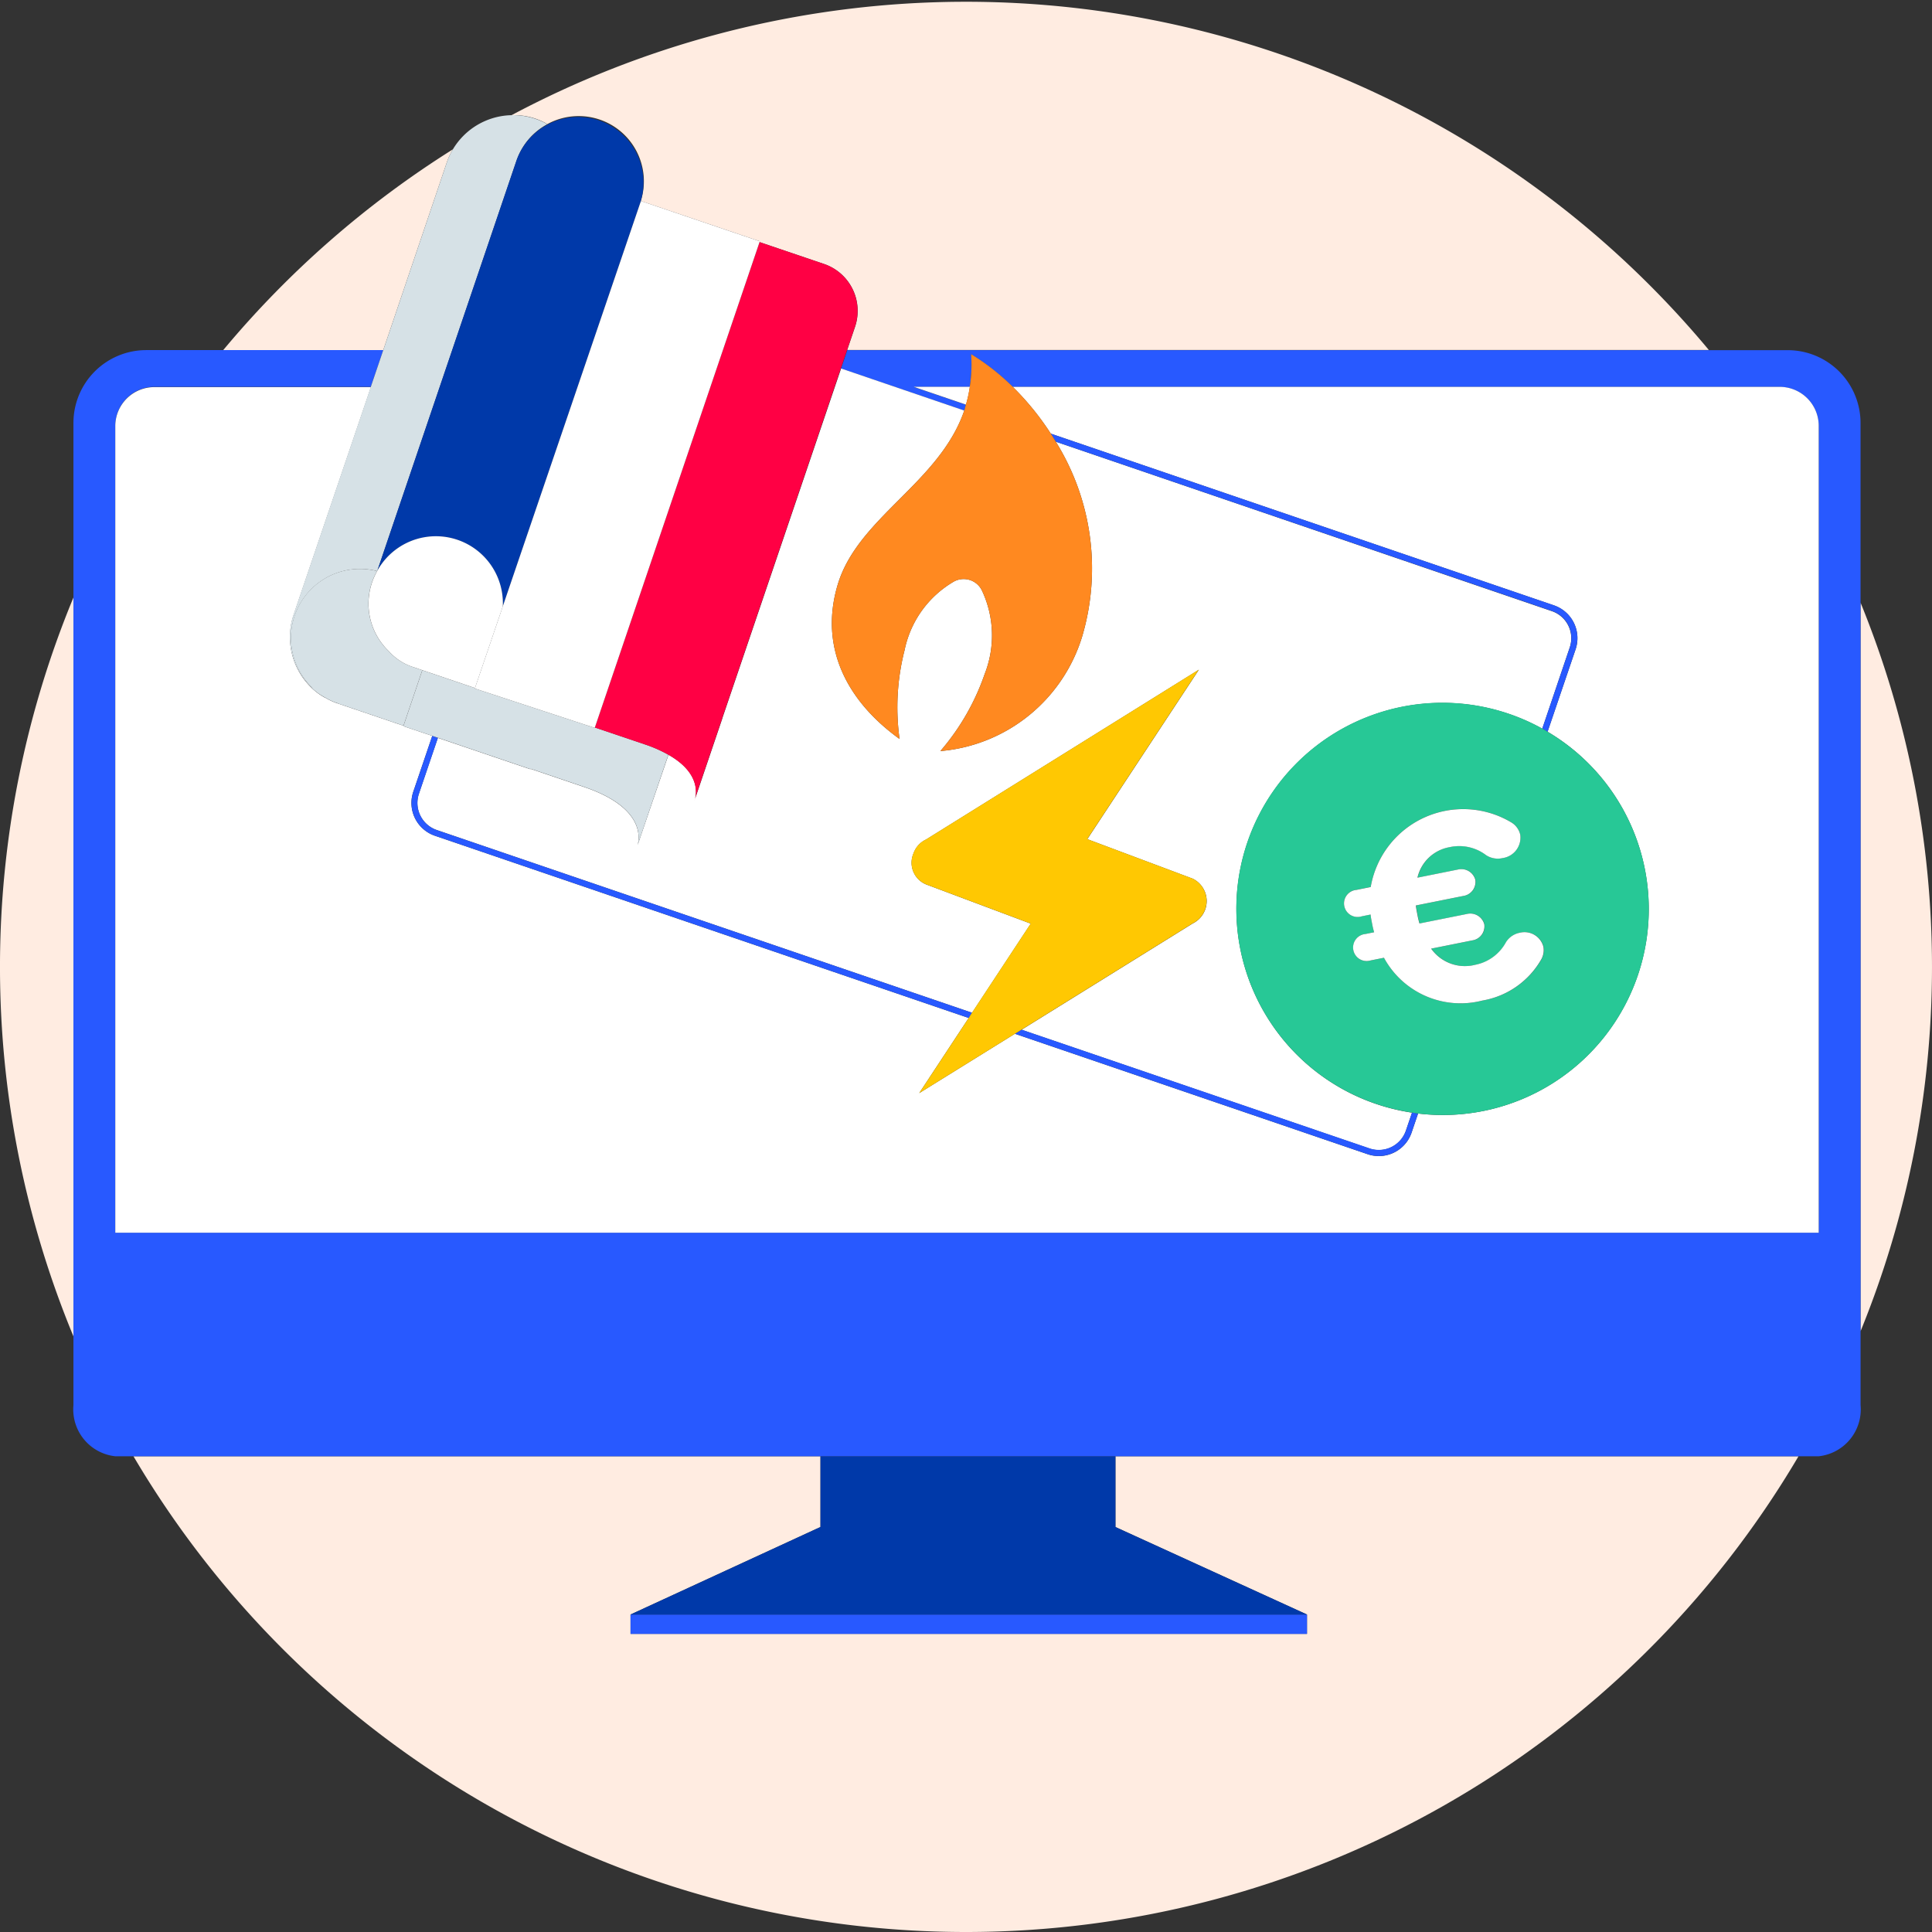
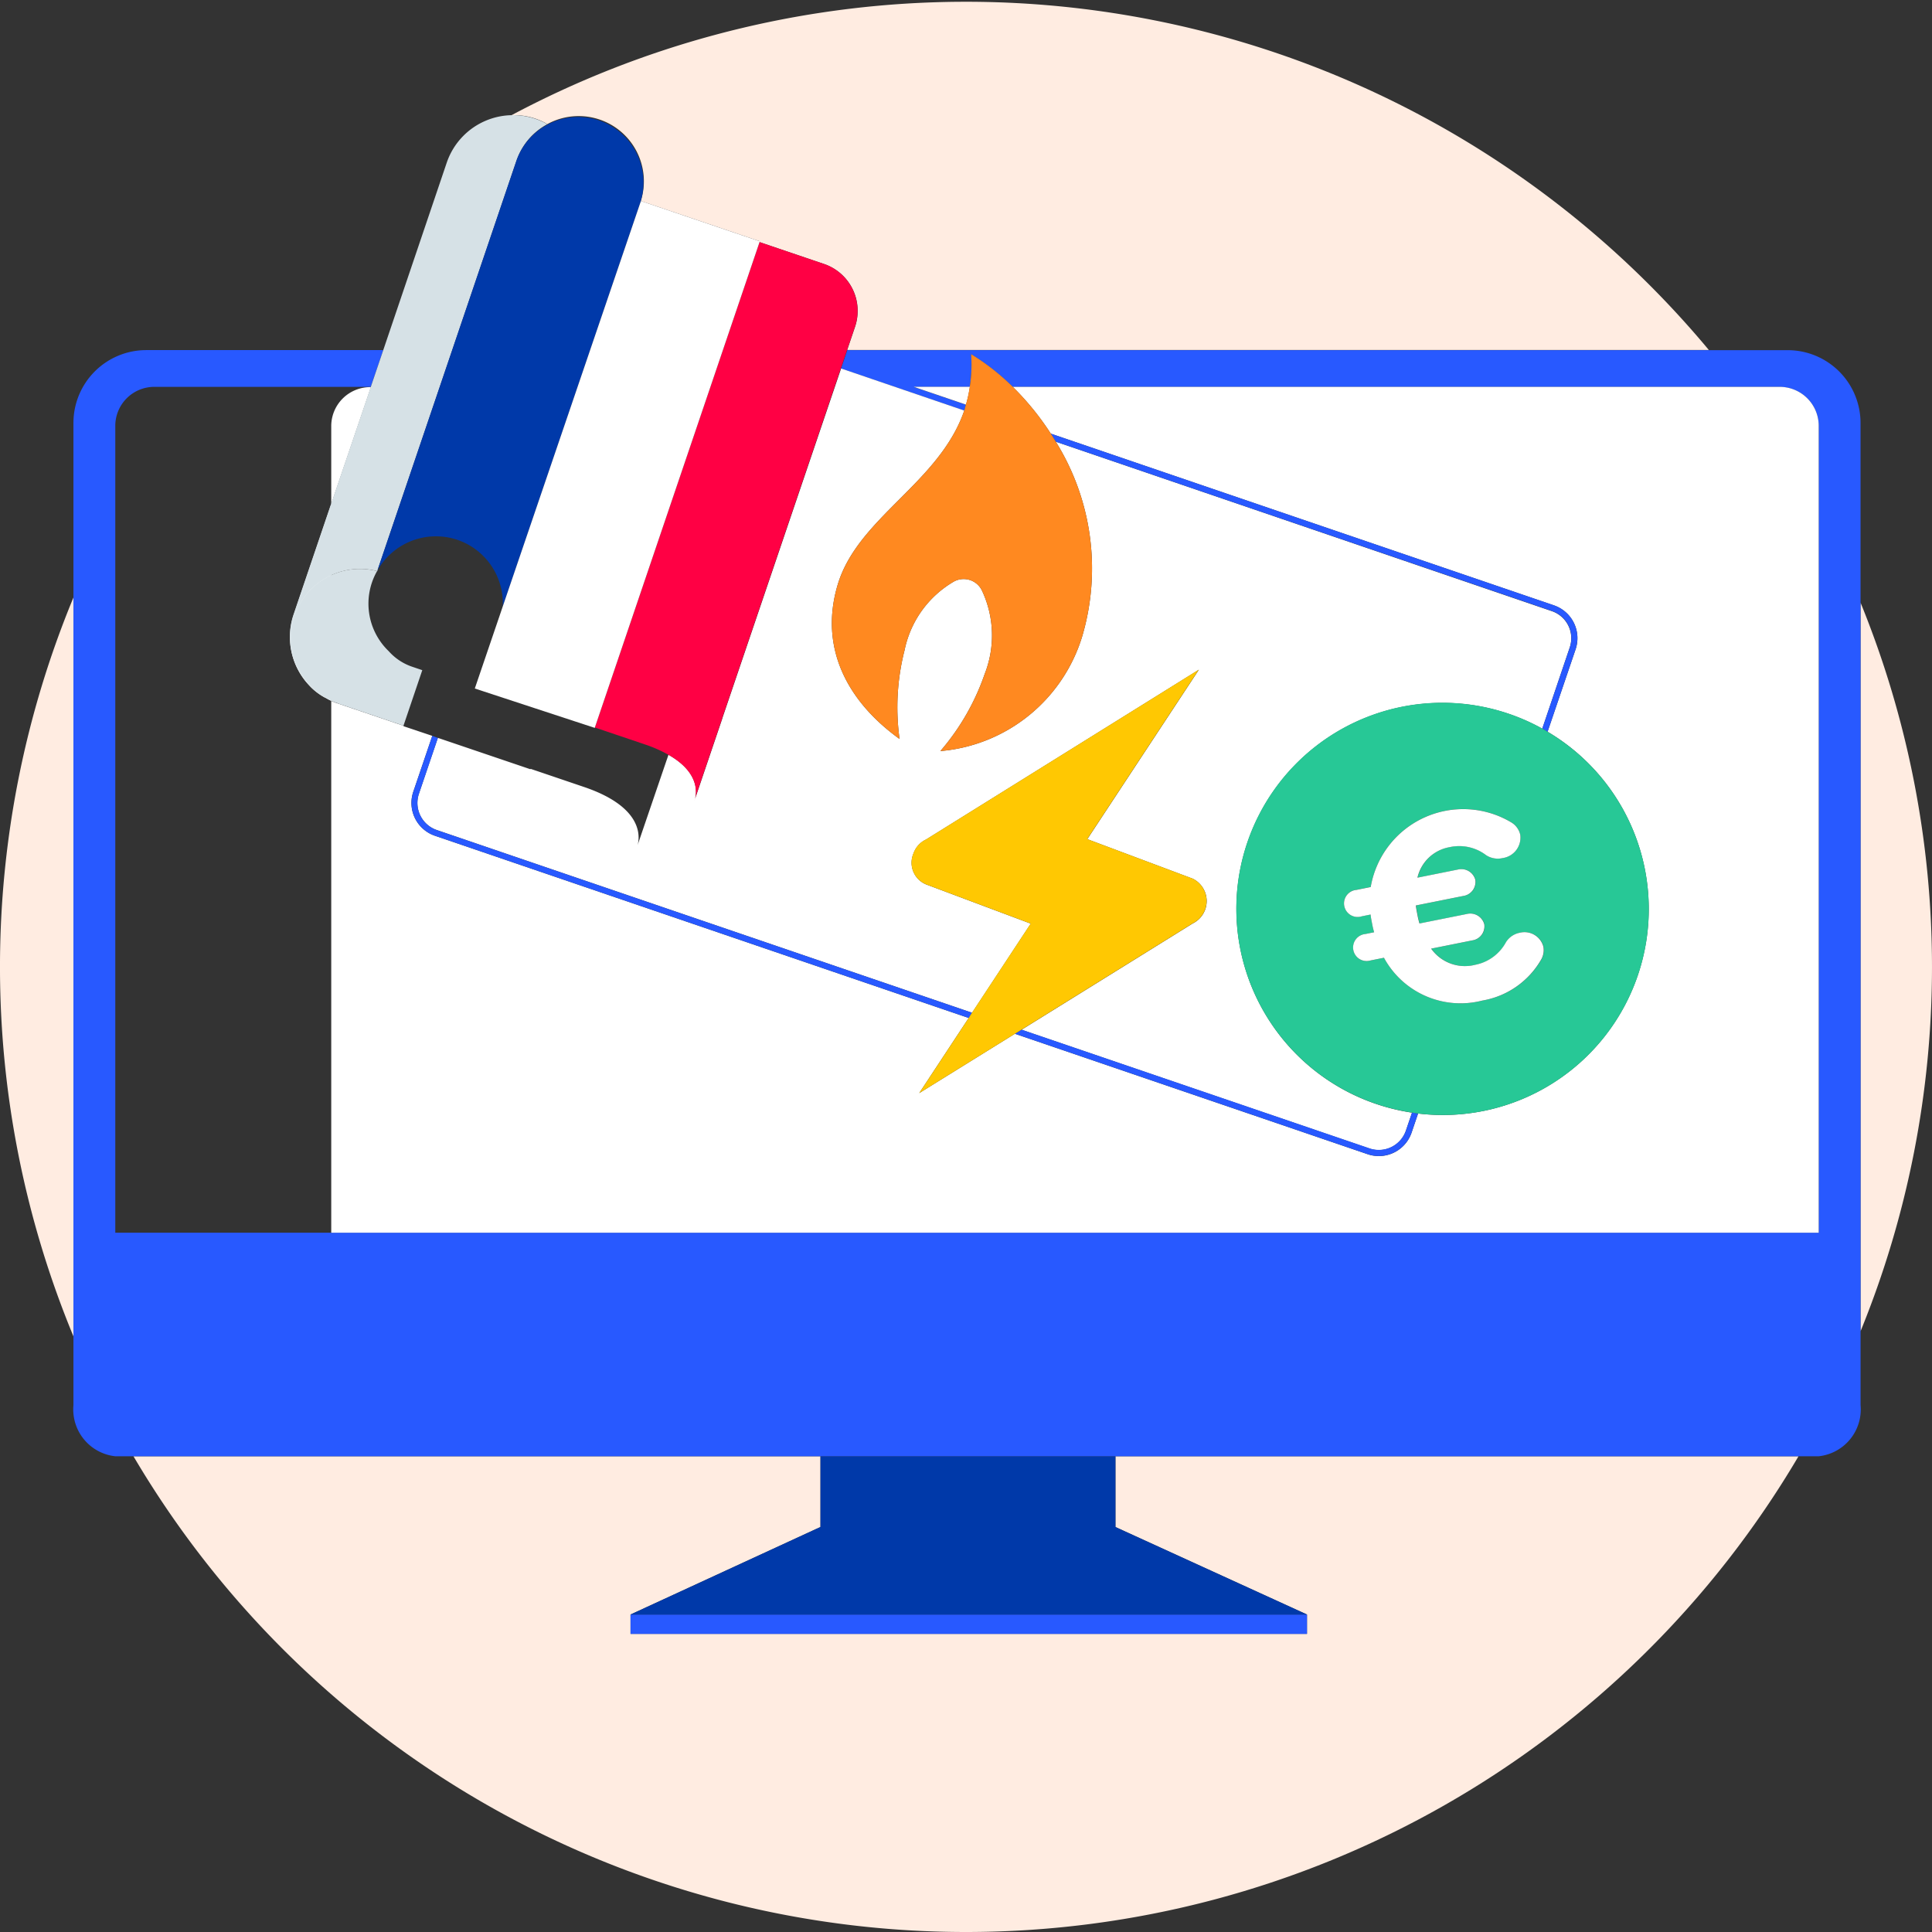
<svg xmlns="http://www.w3.org/2000/svg" id="Calque_1" data-name="Calque 1" viewBox="0 0 80 80">
  <rect x="0" y="0" width="80" height="80" fill="#333333" stroke="none" />
  <defs>
    <style>.cls-1{fill:#ffece1;}.cls-2{fill:#2859ff;}.cls-3{fill:#0039a9;}.cls-4{fill:#fff;}.cls-5{fill:#27c896;}.cls-6{fill:#d6e1e6;}.cls-7{fill:none;stroke:#d6e1e6;stroke-linecap:round;stroke-linejoin:round;stroke-width:0;}.cls-8{fill:#f04;}.cls-9{fill:#ff8920;}.cls-10{fill:#ffc802;}</style>
  </defs>
  <title>cheque-energie-en-ligne</title>
  <path class="cls-1" d="M77.041,55.125a39.943,39.943,0,0,0,0-30.172V55.125Z" />
  <path class="cls-1" d="M3.041,24.742a39.985,39.985,0,0,0,0,30.593V24.742Z" />
-   <path class="cls-1" d="M18.5,6.731a2.9,2.9,0,0,1,.253-.547A40.188,40.188,0,0,0,9.241,14.5h6.628Z" />
  <path class="cls-1" d="M22.662,5.14a2.7,2.7,0,0,1,3.863,3.214h0l.011-.032,4.924,1.67-.011.032,2.674.907a2.052,2.052,0,0,1,1.284,2.6l-.326.961H70.759a40.029,40.029,0,0,0-49.582-9.72,2.721,2.721,0,0,1,1.486.364Z" />
  <path class="cls-1" d="M46.188,63.231l7.931,3.623v.8H26.109v-.8l7.865-3.625V60.3H5.526a40.013,40.013,0,0,0,68.947,0H46.188Z" />
  <rect class="cls-2" x="26.109" y="66.854" width="28.011" height="0.803" />
  <polygon class="cls-3" points="33.974 63.229 26.109 66.854 54.12 66.854 46.188 63.231 46.188 60.3 33.974 60.3 33.974 61.405 33.974 63.229" />
  <path class="cls-2" d="M77.041,52.567V17.512A3.016,3.016,0,0,0,74.026,14.5H35.083l-.257.758L39.929,17c.027-.077.043-.162.066-.241l-2.159-.737h2.32a5.992,5.992,0,0,0,.057-1.351,9.5,9.5,0,0,1,1.723,1.351H73.665a1.616,1.616,0,0,1,1.644,1.587V51.045H4.774V17.606a1.616,1.616,0,0,1,1.644-1.587h8.935l.516-1.522H6.057a3.016,3.016,0,0,0-3.016,3.016V58.184A1.951,1.951,0,0,0,4.767,60.3h70.55a1.951,1.951,0,0,0,1.725-2.116V52.567Z" />
-   <path class="cls-4" d="M64.343,25.066a1.436,1.436,0,0,1,.9,1.821L64.082,30.3A8.528,8.528,0,0,1,58.72,46.108l-.267.786a1.432,1.432,0,0,1-1.821.9L42.025,42.806l-3.962,2.458,2.049-3.111-22.1-7.545a1.436,1.436,0,0,1-.9-1.821L17.9,30.47l-1.194-.4.006-.017-2.714-.921-.028-.01h0l-.09-.031a2.463,2.463,0,0,1-.41-.2l-.01,0a2.509,2.509,0,0,1-.658-.51,2.9,2.9,0,0,1-.642-2.924l3.2-9.427H6.418a1.616,1.616,0,0,0-1.644,1.587V51.045H75.309V17.606a1.616,1.616,0,0,0-1.644-1.587H41.936a11.308,11.308,0,0,1,1.574,1.937Z" />
+   <path class="cls-4" d="M64.343,25.066a1.436,1.436,0,0,1,.9,1.821L64.082,30.3A8.528,8.528,0,0,1,58.72,46.108l-.267.786a1.432,1.432,0,0,1-1.821.9L42.025,42.806l-3.962,2.458,2.049-3.111-22.1-7.545a1.436,1.436,0,0,1-.9-1.821L17.9,30.47l-1.194-.4.006-.017-2.714-.921-.028-.01h0l-.09-.031a2.463,2.463,0,0,1-.41-.2l-.01,0a2.509,2.509,0,0,1-.658-.51,2.9,2.9,0,0,1-.642-2.924l3.2-9.427a1.616,1.616,0,0,0-1.644,1.587V51.045H75.309V17.606a1.616,1.616,0,0,0-1.644-1.587H41.936a11.308,11.308,0,0,1,1.574,1.937Z" />
  <path class="cls-4" d="M37.836,16.018,40,16.755a5.494,5.494,0,0,0,.161-.737Z" />
  <path class="cls-4" d="M29.909,29.747l0,.008-1.129,3.329a.584.584,0,0,1-.022.064l.022-.064c.068-.237.2-1.094-1.1-1.831l-.06.178-.014.038L26.4,35l-.023.069L26.4,35c.088-.307.275-1.567-2.214-2.412l-1.956-.664-.26-.088-.006.017-3.833-1.3-.786,2.317a1.186,1.186,0,0,0,.742,1.5l22.165,7.566,2.43-3.69-4.339-1.626a.971.971,0,0,1-.514-1.286.989.989,0,0,1,.515-.569l11.3-7.034-4.621,7.017,4.365,1.636a1.033,1.033,0,0,1,0,1.855l-7.085,4.4,14.412,4.92a1.187,1.187,0,0,0,1.5-.742l.253-.744a8.531,8.531,0,1,1,5.394-15.9L65,26.807a1.186,1.186,0,0,0-.742-1.5L43.717,18.289a9.931,9.931,0,0,1,1.107,8.021A6.736,6.736,0,0,1,38.939,31.1a9.752,9.752,0,0,0,1.833-3.187,4.364,4.364,0,0,0-.123-3.484.841.841,0,0,0-1.158-.344,4.281,4.281,0,0,0-2.036,2.843,9.526,9.526,0,0,0-.206,3.671c-2.188-1.574-3.332-3.8-2.565-6.378C35.514,21.427,38.9,20,39.929,17l-5.1-1.742Z" />
  <path class="cls-2" d="M64.082,30.3l1.159-3.415a1.436,1.436,0,0,0-.9-1.821L43.51,17.955c.071.11.139.221.207.334L64.263,25.3a1.186,1.186,0,0,1,.742,1.5l-1.141,3.364C63.938,30.213,64.009,30.259,64.082,30.3Z" />
  <path class="cls-2" d="M17.9,30.47l-.786,2.317a1.436,1.436,0,0,0,.9,1.821l22.1,7.545.142-.215L18.089,34.372a1.186,1.186,0,0,1-.742-1.5l.786-2.317Z" />
  <path class="cls-2" d="M42.025,42.806l14.607,4.986a1.437,1.437,0,0,0,1.821-.9l.267-.786c-.084-.01-.167-.026-.25-.039l-.253.744a1.187,1.187,0,0,1-1.5.742L42.3,42.636Z" />
  <path class="cls-5" d="M58.72,46.108A8.527,8.527,0,0,0,64.082,30.3c-.073-.043-.145-.09-.219-.131a8.532,8.532,0,1,0-5.394,15.9C58.553,46.082,58.635,46.1,58.72,46.108ZM57.309,39.66l-.55.11a.561.561,0,1,1-.219-1.094L56.9,38.6a3.1,3.1,0,0,1-.08-.333c-.025-.124-.055-.274-.067-.4l-.362.073a.562.562,0,1,1-.22-1.094l.587-.118a3.885,3.885,0,0,1,5.832-2.67.8.8,0,0,1,.362.51.857.857,0,0,1-.73.961.884.884,0,0,1-.687-.121,1.838,1.838,0,0,0-1.509-.331A1.658,1.658,0,0,0,58.7,36.342l1.674-.336a.6.6,0,0,1,.722.424.589.589,0,0,1-.5.67l-1.961.393c.013.127.04.264.065.388a3.3,3.3,0,0,0,.085.358l1.961-.393a.6.6,0,0,1,.722.424.589.589,0,0,1-.5.67l-1.7.341a1.713,1.713,0,0,0,1.823.669,1.851,1.851,0,0,0,1.279-.942.87.87,0,0,1,.572-.386.809.809,0,0,1,.974.581.785.785,0,0,1-.08.508,3.48,3.48,0,0,1-2.449,1.72A3.609,3.609,0,0,1,57.309,39.66Z" />
  <path class="cls-4" d="M61.38,41.431a3.48,3.48,0,0,0,2.449-1.72.785.785,0,0,0,.08-.508.809.809,0,0,0-.974-.581.87.87,0,0,0-.572.386,1.851,1.851,0,0,1-1.279.942,1.713,1.713,0,0,1-1.823-.669l1.7-.341a.589.589,0,0,0,.5-.67.6.6,0,0,0-.722-.424l-1.961.393a3.3,3.3,0,0,1-.085-.358c-.025-.124-.052-.261-.065-.388L60.59,37.1a.589.589,0,0,0,.5-.67.6.6,0,0,0-.722-.424l-1.674.336a1.658,1.658,0,0,1,1.332-1.263,1.838,1.838,0,0,1,1.509.331.884.884,0,0,0,.687.121.857.857,0,0,0,.73-.961.8.8,0,0,0-.362-.51,3.885,3.885,0,0,0-5.832,2.67l-.587.118a.562.562,0,1,0,.22,1.094l.362-.073c.012.127.042.276.067.4a3.1,3.1,0,0,0,.08.333l-.362.073a.561.561,0,1,0,.219,1.094l.55-.11A3.609,3.609,0,0,0,61.38,41.431Z" />
  <path class="cls-6" d="M15.869,14.5l-.516,1.522-3.2,9.427A2.9,2.9,0,0,0,12.8,28.37c.052.055.119.095.176.146a2.855,2.855,0,0,1,2.644-4.867l.008-.018,5.764-16.99a2.691,2.691,0,0,1,1.274-1.5A2.9,2.9,0,0,0,18.5,6.731Z" />
  <path class="cls-6" d="M13.421,28.855a2.825,2.825,0,0,1-.337-.247A2.835,2.835,0,0,0,13.421,28.855Z" />
  <path class="cls-6" d="M13.865,29.069c.036.014.065.036.1.049l.014,0C13.94,29.109,13.905,29.085,13.865,29.069Z" />
-   <path class="cls-6" d="M19.661,28.51l.006-.019-2.179-.739-.779,2.3-.006.017,1.194.4.236.08,3.833,1.3.006-.017.26.088,1.956.664c2.489.844,2.3,2.1,2.214,2.412l1.2-3.529.014-.038.06-.178a5.564,5.564,0,0,0-.968-.426l-1.183-.4-.89-.3-.005.016Z" />
  <line class="cls-7" x1="26.401" y1="34.998" x2="26.378" y2="35.067" />
  <path class="cls-6" d="M13.464,28.884a2.463,2.463,0,0,0,.41.2l.09.031h0c-.036-.012-.065-.035-.1-.049.04.016.074.039.115.053l-.014,0,.028.01,2.714.921.779-2.3-.439-.149a2.276,2.276,0,0,1-.951-.637,2.725,2.725,0,0,1-.482-3.316,2.855,2.855,0,0,0-2.644,4.867c-.056-.051-.124-.091-.176-.146a2.509,2.509,0,0,0,.658.51Zm-.381-.276a2.825,2.825,0,0,0,.337.247A2.835,2.835,0,0,1,13.083,28.608Z" />
  <path class="cls-8" d="M34.125,10.932l-2.674-.907-6.819,20.1.89.3,1.183.4a5.564,5.564,0,0,1,.968.426c1.3.737,1.171,1.593,1.1,1.831L29.9,29.756l0-.008,4.917-14.493.257-.758.326-.961A2.052,2.052,0,0,0,34.125,10.932Z" />
  <path class="cls-4" d="M26.519,8.381l.009-.026h0C26.522,8.363,26.522,8.372,26.519,8.381Z" />
  <path class="cls-8" d="M28.775,33.084l-.022.064A.584.584,0,0,0,28.775,33.084Z" />
  <path class="cls-3" d="M18.943,22.355a2.776,2.776,0,0,1,1.875,2.757l5.7-16.731c0-.009,0-.018.006-.027a2.708,2.708,0,0,0-5.137-1.712l-5.764,16.99A2.782,2.782,0,0,1,18.943,22.355Z" />
-   <path class="cls-4" d="M16.1,26.965a2.276,2.276,0,0,0,.951.637l.439.149,2.179.739,1.151-3.379a2.774,2.774,0,0,0-5.195-1.481l-.008.018a2.725,2.725,0,0,0,.482,3.316Z" />
  <polygon class="cls-4" points="26.519 8.381 20.818 25.112 19.667 28.491 19.661 28.51 24.627 30.14 24.632 30.124 31.451 10.025 31.462 9.993 26.539 8.322 26.528 8.355 26.519 8.381" />
  <path class="cls-9" d="M37.249,30.6a9.526,9.526,0,0,1,.206-3.671,4.281,4.281,0,0,1,2.036-2.843.841.841,0,0,1,1.158.344,4.364,4.364,0,0,1,.123,3.484A9.752,9.752,0,0,1,38.939,31.1a6.736,6.736,0,0,0,5.885-4.791,9.931,9.931,0,0,0-1.107-8.021c-.068-.113-.136-.225-.207-.334a11.308,11.308,0,0,0-1.574-1.937,9.5,9.5,0,0,0-1.723-1.351,5.992,5.992,0,0,1-.057,1.351,5.494,5.494,0,0,1-.161.737c-.023.08-.04.164-.066.241C38.9,20,35.514,21.427,34.684,24.221,33.917,26.8,35.061,29.025,37.249,30.6Z" />
  <path class="cls-10" d="M40.112,42.153l-2.049,3.111,3.962-2.458.274-.17,7.085-4.4a1.033,1.033,0,0,0,0-1.855l-4.365-1.636,4.621-7.017-11.3,7.034a.989.989,0,0,0-.515.569.971.971,0,0,0,.514,1.286l4.339,1.626-2.43,3.69Z" />
</svg>